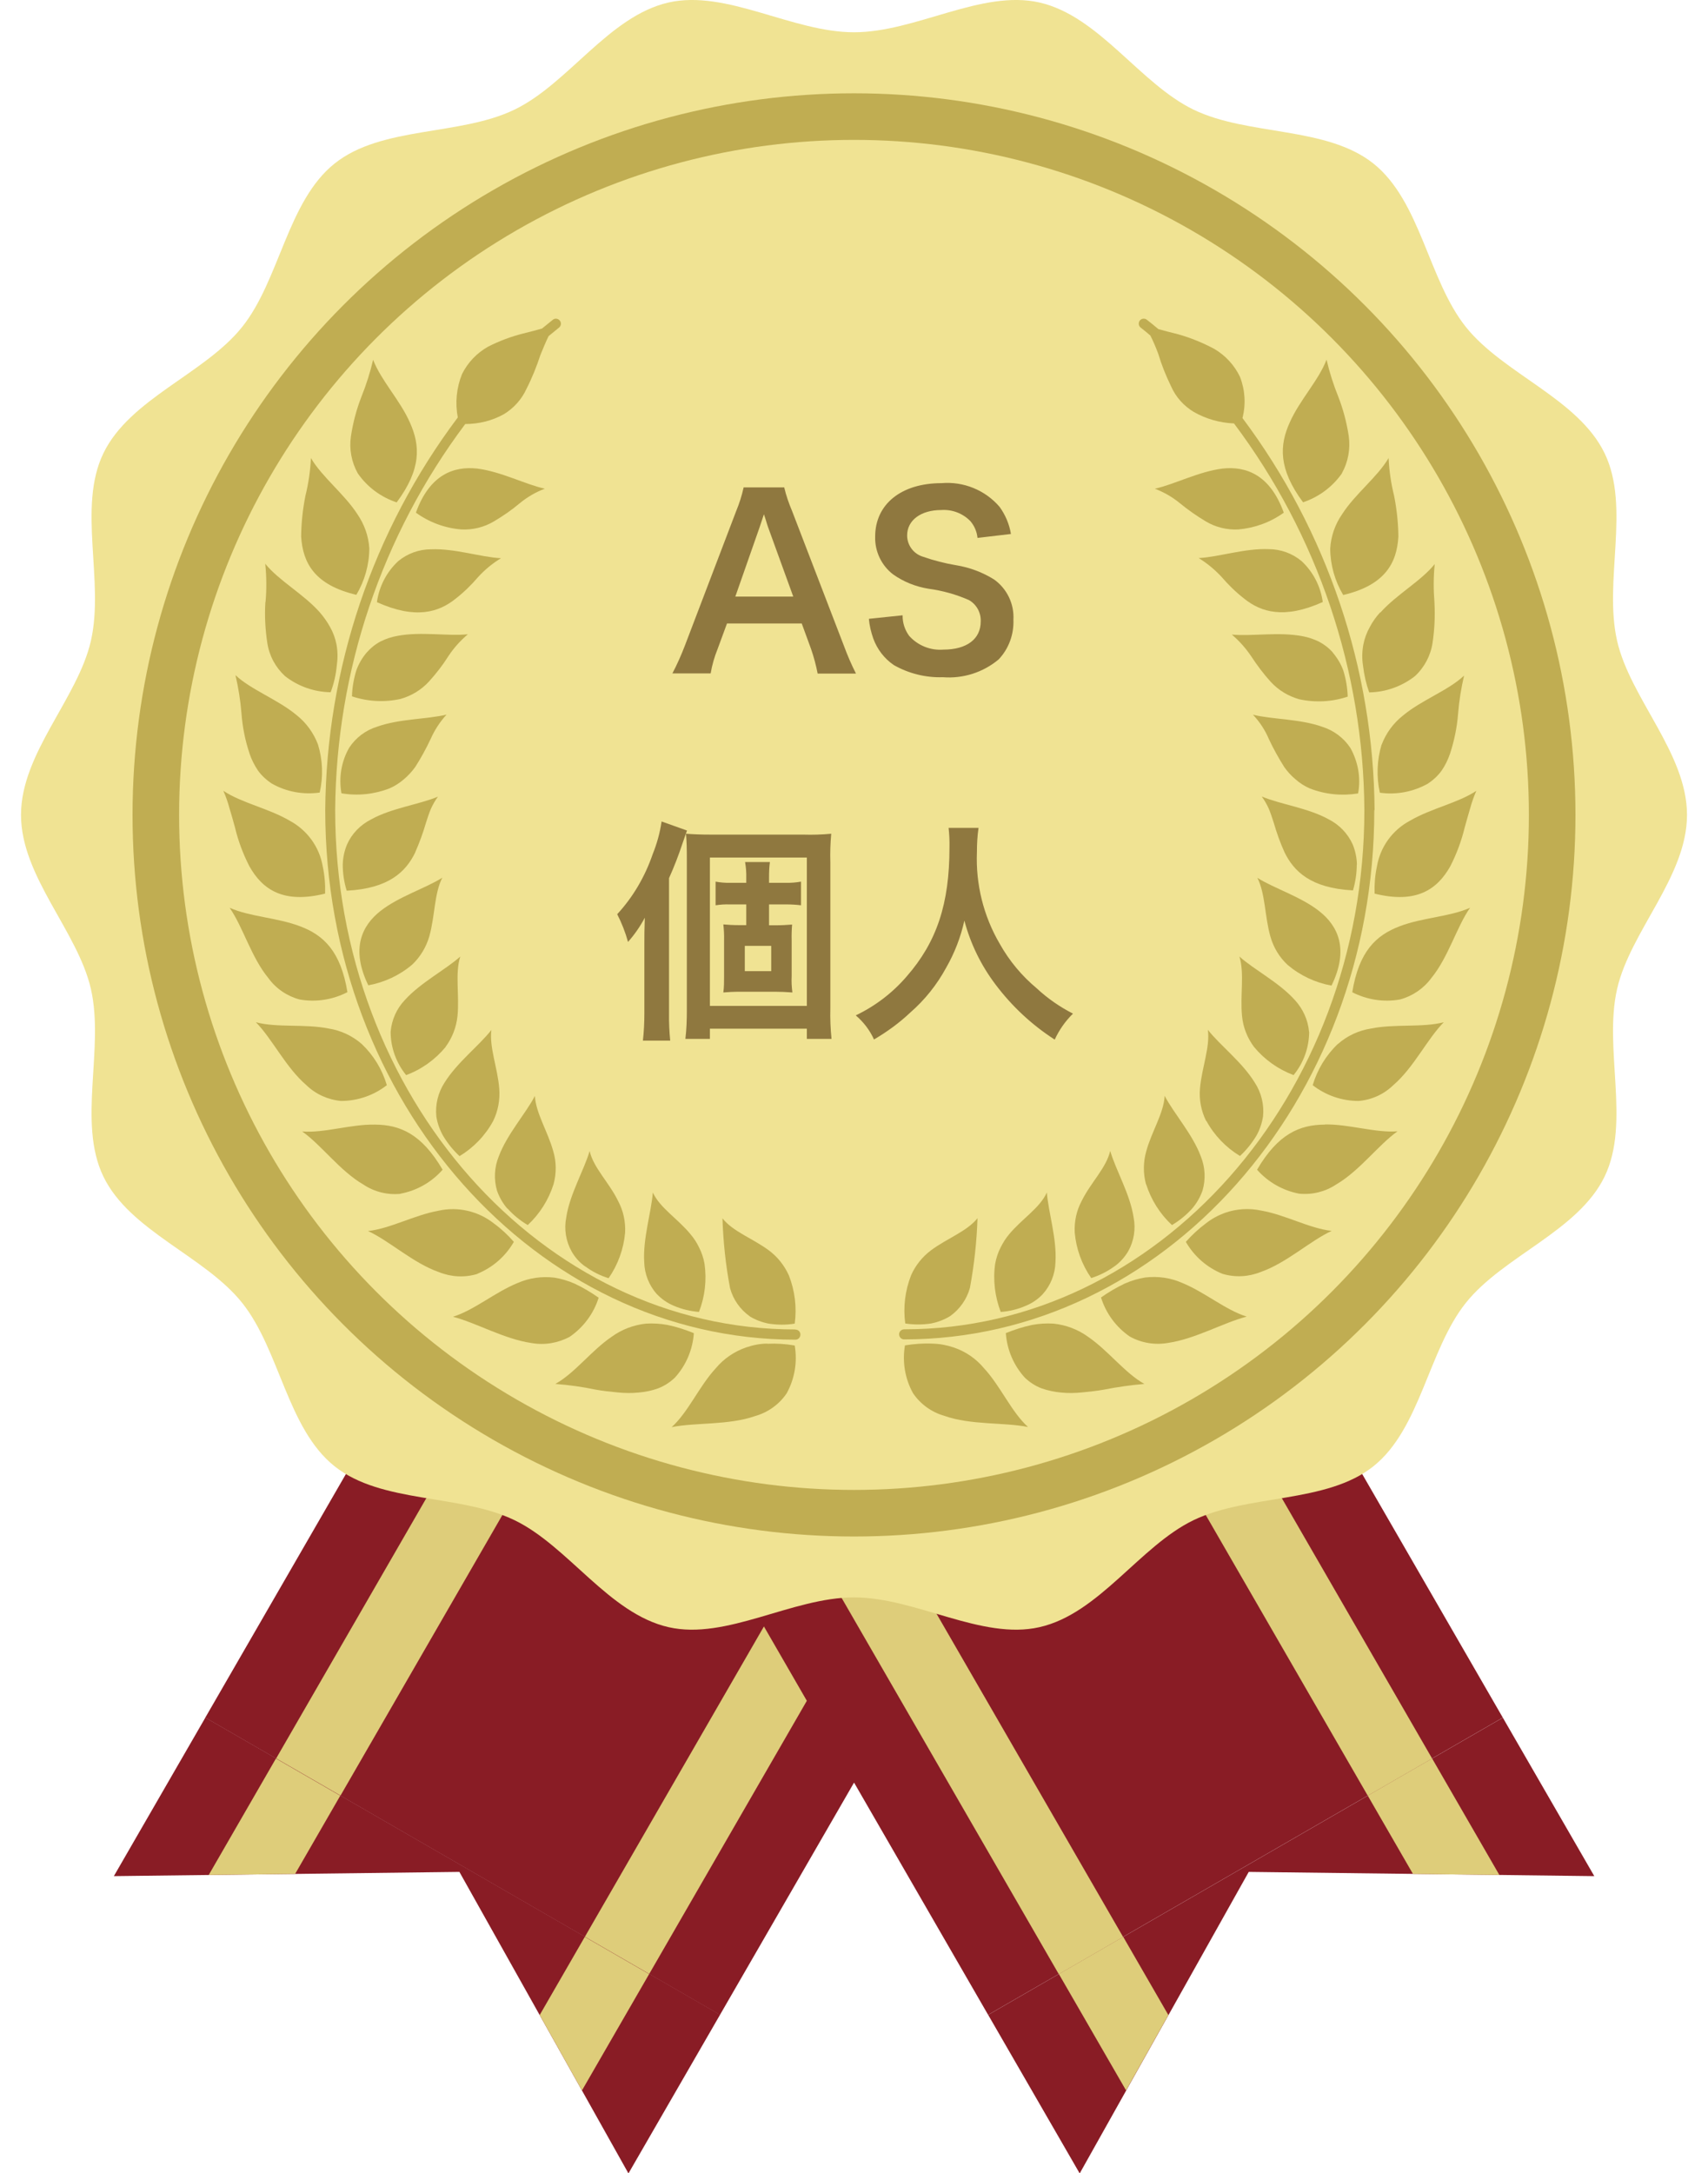
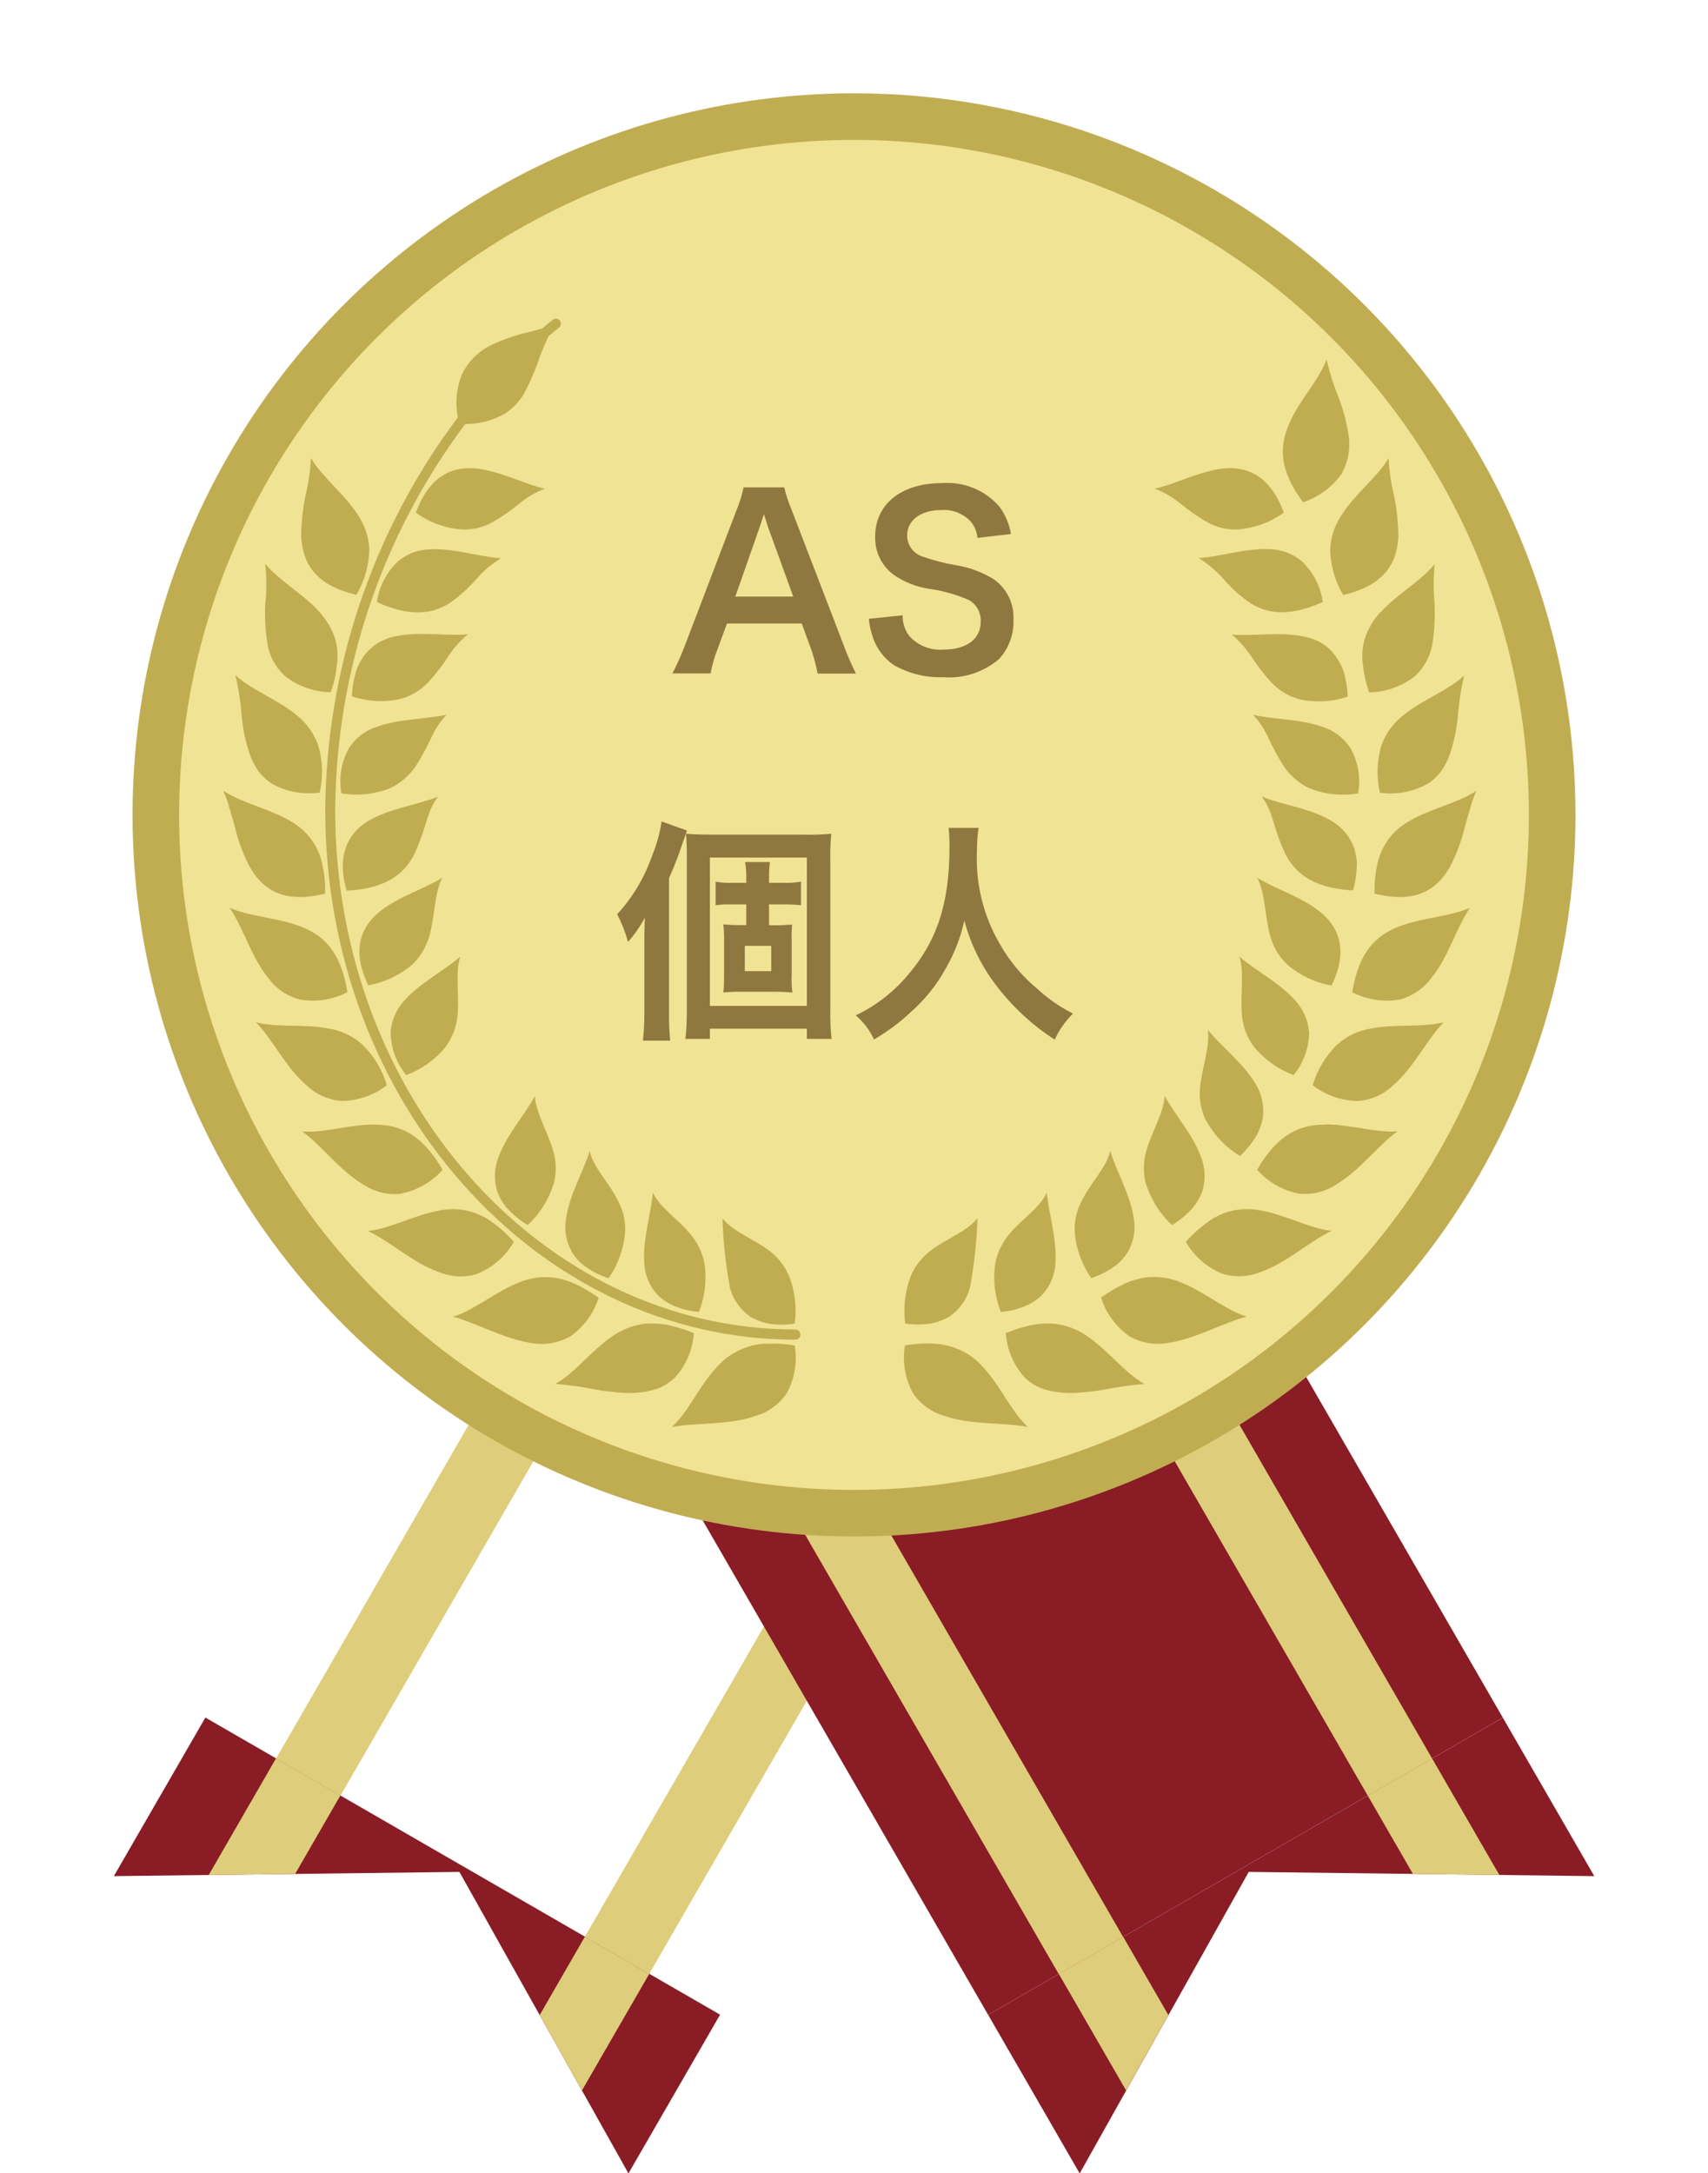
<svg xmlns="http://www.w3.org/2000/svg" id="_レイヤー_1" data-name="レイヤー 1" width="117" height="148.843" viewBox="0 0 114.12 148.84">
  <defs>
    <style>
      .cls-1 {
        fill: none;
      }

      .cls-2 {
        clip-path: url(#clippath);
      }

      .cls-3 {
        fill: #f0e393;
      }

      .cls-4 {
        fill: #8f783f;
      }

      .cls-5 {
        fill: #c0ad52;
      }

      .cls-6 {
        fill: #decd7a;
      }

      .cls-7 {
        fill: #891c25;
      }

      .cls-8 {
        clip-path: url(#clippath-1);
      }
    </style>
    <clipPath id="clippath">
      <polygon class="cls-1" points="47.88 137.99 41.61 148.84 30.03 128.2 6.35 128.49 12.62 117.63 47.88 137.99" />
    </clipPath>
    <clipPath id="clippath-1">
      <polygon class="cls-1" points="101.5 117.63 107.77 128.49 84.1 128.2 72.51 148.84 66.24 137.99 101.5 117.63" />
    </clipPath>
  </defs>
  <g id="_グループ_2195" data-name="グループ 2195">
    <g id="_グループ_2183" data-name="グループ 2183">
      <g id="_グループ_2178" data-name="グループ 2178">
        <g id="_グループ_2169" data-name="グループ 2169">
          <g id="_グループ_2168" data-name="グループ 2168">
            <g id="_グループ_2165" data-name="グループ 2165">
              <g id="_グループ_2164" data-name="グループ 2164">
                <path id="_パス_113" data-name="パス 113" class="cls-7" d="m47.88,137.99l-6.27,10.86-11.58-20.65-23.67.29,6.27-10.86,35.26,20.35Z" />
                <g class="cls-2">
                  <g id="_グループ_2163" data-name="グループ 2163">
                    <g id="_グループ_2162" data-name="グループ 2162">
                      <rect id="_長方形_721" data-name="長方形 721" class="cls-6" x="10.27" y="124.59" width="12.54" height="5.09" transform="translate(-101.84 77.9) rotate(-60.01)" />
                      <rect id="_長方形_722" data-name="長方形 722" class="cls-6" x="31.43" y="136.8" width="12.54" height="5.09" transform="translate(-101.83 102.33) rotate(-60.01)" />
                    </g>
                  </g>
                </g>
              </g>
            </g>
            <g id="_グループ_2167" data-name="グループ 2167">
-               <rect id="_長方形_723" data-name="長方形 723" class="cls-7" x="7.32" y="67.75" width="91.71" height="40.71" transform="translate(-49.71 90.1) rotate(-60)" />
              <g id="_グループ_2166" data-name="グループ 2166">
                <rect id="_長方形_724" data-name="長方形 724" class="cls-6" x="-3.25" y="79.45" width="91.71" height="5.09" transform="translate(-49.71 77.9) rotate(-60.01)" />
                <rect id="_長方形_725" data-name="長方形 725" class="cls-6" x="17.9" y="91.66" width="91.71" height="5.09" transform="translate(-49.71 102.33) rotate(-60.01)" />
              </g>
            </g>
          </g>
        </g>
        <g id="_グループ_2177" data-name="グループ 2177">
          <g id="_グループ_2176" data-name="グループ 2176">
            <g id="_グループ_2173" data-name="グループ 2173">
              <g id="_グループ_2172" data-name="グループ 2172">
                <path id="_パス_115" data-name="パス 115" class="cls-7" d="m101.5,117.63l6.27,10.86-23.67-.29-11.58,20.65-6.27-10.86,35.25-20.35Z" />
                <g class="cls-8">
                  <g id="_グループ_2171" data-name="グループ 2171">
                    <g id="_グループ_2170" data-name="グループ 2170">
                      <rect id="_長方形_726" data-name="長方形 726" class="cls-6" x="73.88" y="133.08" width="5.09" height="12.54" transform="translate(-59.43 56.88) rotate(-30)" />
                      <rect id="_長方形_727" data-name="長方形 727" class="cls-6" x="95.04" y="120.86" width="5.09" height="12.54" transform="translate(-50.49 65.82) rotate(-30)" />
                    </g>
                  </g>
                </g>
              </g>
            </g>
            <g id="_グループ_2175" data-name="グループ 2175">
              <rect id="_長方形_728" data-name="長方形 728" class="cls-7" x="40.59" y="42.25" width="40.71" height="91.7" transform="translate(-35.88 42.28) rotate(-30)" />
              <g id="_グループ_2174" data-name="グループ 2174">
                <rect id="_長方形_729" data-name="長方形 729" class="cls-6" x="47.82" y="48.36" width="5.09" height="91.71" transform="translate(-40.36 37.81) rotate(-30)" />
                <rect id="_長方形_730" data-name="長方形 730" class="cls-6" x="68.98" y="36.14" width="5.09" height="91.71" transform="translate(-31.41 46.75) rotate(-30)" />
              </g>
            </g>
          </g>
        </g>
      </g>
      <g id="_グループ_2182" data-name="グループ 2182">
        <g id="_グループ_2181" data-name="グループ 2181">
          <g id="_グループ_2179" data-name="グループ 2179">
-             <path id="_パス_117" data-name="パス 117" class="cls-3" d="m114.12,55.81c0,4.23-3.89,7.97-4.79,11.93-.93,4.09.93,9.14-.85,12.83-1.81,3.75-6.94,5.44-9.51,8.66s-3.1,8.61-6.33,11.19c-3.22,2.57-8.57,1.89-12.32,3.69-3.69,1.78-6.47,6.41-10.56,7.33-3.96.9-8.46-2.04-12.7-2.04s-8.74,2.94-12.7,2.04c-4.09-.93-6.87-5.55-10.56-7.33-3.75-1.81-9.1-1.12-12.32-3.69-3.24-2.58-3.75-7.95-6.33-11.19-2.57-3.22-7.7-4.91-9.51-8.66-1.78-3.69.08-8.74-.85-12.83-.9-3.96-4.79-7.7-4.79-11.93s3.89-7.97,4.79-11.93c.93-4.09-.93-9.14.85-12.83,1.81-3.75,6.94-5.44,9.51-8.66s3.1-8.61,6.33-11.19,8.57-1.88,12.32-3.69c3.69-1.78,6.47-6.41,10.56-7.34,3.96-.9,8.47,2.04,12.7,2.04s8.74-2.94,12.7-2.04c4.09.93,6.87,5.55,10.56,7.34,3.75,1.81,9.09,1.12,12.32,3.69,3.24,2.59,3.75,7.95,6.33,11.19,2.57,3.22,7.7,4.91,9.51,8.66,1.78,3.69-.08,8.74.85,12.83.9,3.96,4.79,7.7,4.79,11.93Z" />
            <circle id="_楕円形_15" data-name="楕円形 15" class="cls-5" cx="57.06" cy="55.81" r="49.42" />
            <circle id="_楕円形_16" data-name="楕円形 16" class="cls-3" cx="57.06" cy="55.81" r="46.23" />
          </g>
          <g id="_グループ_2180" data-name="グループ 2180">
-             <path id="_パス_118" data-name="パス 118" class="cls-5" d="m25.73,34.41c1.7-2.28,1.62-3.9.91-5.47-.67-1.53-1.98-2.88-2.52-4.3-.2.86-.47,1.71-.8,2.53-.34.87-.58,1.78-.72,2.71-.13.88.04,1.77.47,2.54.65.94,1.59,1.63,2.67,1.99Z" />
            <path id="_パス_119" data-name="パス 119" class="cls-5" d="m32.39,35.71c.63-.37,1.22-.78,1.78-1.25.51-.42,1.09-.76,1.71-.99-1.35-.3-3.01-1.18-4.64-1.38-1.58-.17-3.24.39-4.19,3.02.91.66,1.99,1.06,3.11,1.15.78.04,1.56-.15,2.23-.55Z" />
            <path id="_パス_120" data-name="パス 120" class="cls-5" d="m22.97,40.74c.57-.96.88-2.05.89-3.17-.05-.85-.34-1.66-.82-2.36-.91-1.4-2.42-2.54-3.18-3.84-.04.88-.17,1.75-.38,2.6-.18.91-.28,1.84-.29,2.77.11,1.82.93,3.33,3.79,4Z" />
            <path id="_パス_121" data-name="パス 121" class="cls-5" d="m24.38,41.24c2.66,1.2,4.24.68,5.37-.22.58-.45,1.1-.96,1.58-1.52.45-.49.97-.92,1.55-1.27-1.39-.07-3.16-.68-4.8-.61-.82,0-1.61.29-2.24.81-.8.74-1.31,1.74-1.46,2.81Z" />
            <path id="_パス_122" data-name="パス 122" class="cls-5" d="m16.74,41.24c-.06.93-.01,1.86.13,2.78.13.88.56,1.68,1.21,2.28.89.7,1.99,1.09,3.13,1.11.22-.58.36-1.19.42-1.82.07-.48.07-.97-.02-1.45-.08-.42-.23-.83-.44-1.2-.2-.36-.44-.7-.71-1.01-1.11-1.25-2.78-2.15-3.73-3.32.09.87.1,1.75.02,2.62Z" />
            <path id="_パス_123" data-name="パス 123" class="cls-5" d="m22.97,45.91c-.18.58-.28,1.18-.3,1.78,1.07.36,2.22.42,3.32.18.75-.21,1.43-.62,1.96-1.2.49-.54.94-1.12,1.33-1.74.37-.56.82-1.06,1.33-1.49-1.39.14-3.22-.2-4.83.11-.4.07-.79.2-1.15.38-.36.19-.68.45-.95.76-.31.36-.55.78-.71,1.22Z" />
            <path id="_パス_124" data-name="パス 124" class="cls-5" d="m82.31,32.09c-1.63.2-3.29,1.08-4.64,1.38.62.24,1.2.57,1.71.99.56.46,1.16.88,1.78,1.25.67.4,1.45.59,2.23.55,1.12-.1,2.2-.49,3.11-1.15-.95-2.63-2.61-3.19-4.19-3.02Z" />
            <path id="_パス_125" data-name="パス 125" class="cls-5" d="m90.48,32.41c.43-.77.59-1.66.47-2.54-.14-.93-.38-1.84-.72-2.71-.33-.82-.6-1.66-.8-2.53-.54,1.42-1.85,2.78-2.52,4.3-.71,1.56-.79,3.18.91,5.47,1.08-.36,2.02-1.06,2.67-1.99Z" />
            <path id="_パス_126" data-name="パス 126" class="cls-5" d="m87.71,38.42c-.63-.52-1.42-.81-2.24-.81-1.64-.07-3.42.54-4.8.61.57.35,1.09.78,1.55,1.27.48.56,1,1.07,1.58,1.52,1.13.9,2.71,1.42,5.37.22-.15-1.08-.66-2.07-1.46-2.81Z" />
            <path id="_パス_127" data-name="パス 127" class="cls-5" d="m89.68,37.58c.01,1.12.32,2.21.89,3.17,2.85-.67,3.68-2.18,3.78-4.01-.01-.93-.11-1.86-.29-2.77-.21-.85-.34-1.72-.38-2.6-.77,1.31-2.28,2.44-3.18,3.84-.49.7-.77,1.52-.82,2.37Z" />
            <path id="_パス_128" data-name="パス 128" class="cls-5" d="m89.87,44.7c-.27-.31-.59-.56-.95-.75-.36-.18-.75-.31-1.15-.38-1.61-.31-3.44.02-4.83-.11.51.43.96.94,1.33,1.49.4.61.84,1.2,1.33,1.74.53.58,1.21.99,1.96,1.2,1.1.24,2.25.18,3.32-.18-.02-.6-.12-1.2-.3-1.78-.16-.45-.41-.86-.71-1.22Z" />
            <path id="_パス_129" data-name="パス 129" class="cls-5" d="m93.1,41.94c-.28.31-.52.64-.71,1.01-.21.37-.36.78-.44,1.2-.09.48-.1.97-.02,1.45.07.62.21,1.23.42,1.82,1.14-.02,2.23-.41,3.13-1.11.65-.6,1.08-1.41,1.21-2.28.14-.92.18-1.85.13-2.78-.07-.87-.07-1.75.02-2.62-.95,1.18-2.62,2.08-3.73,3.33Z" />
            <path id="_パス_130" data-name="パス 130" class="cls-5" d="m91.06,51.22c-.45-.68-1.13-1.19-1.91-1.44-1.54-.55-3.38-.5-4.76-.83.46.49.83,1.05,1.09,1.67.31.66.66,1.29,1.05,1.91.22.31.47.59.76.83.3.27.63.48,1,.64,1.05.41,2.19.52,3.3.34.2-1.07,0-2.17-.53-3.12Z" />
            <path id="_パス_131" data-name="パス 131" class="cls-5" d="m93.2,50.99c-.32,1.07-.36,2.21-.12,3.3,1.13.16,2.28-.06,3.27-.61.37-.24.7-.54.96-.9.25-.36.44-.76.58-1.17.29-.89.48-1.81.55-2.74.07-.88.21-1.74.41-2.6-1.08,1.02-2.89,1.66-4.18,2.73-.66.52-1.17,1.21-1.47,2.01Z" />
            <path id="_パス_132" data-name="パス 132" class="cls-5" d="m91.51,59.21c-.01-.47-.11-.94-.29-1.38-.34-.75-.92-1.35-1.65-1.72-1.41-.78-3.3-1.02-4.58-1.56.19.26.35.54.48.83.13.3.23.63.34.96.2.69.44,1.37.74,2.03.63,1.29,1.78,2.46,4.69,2.61.17-.58.26-1.18.26-1.78Z" />
-             <path id="_パス_133" data-name="パス 133" class="cls-5" d="m95.14,56.21c-1.2.64-2.03,1.79-2.26,3.13-.13.61-.18,1.24-.16,1.86,2.84.71,4.29-.27,5.19-1.88.43-.84.76-1.73.98-2.64.12-.45.26-.91.38-1.33.11-.41.25-.8.42-1.19-1.26.84-3.08,1.19-4.55,2.05Z" />
+             <path id="_パス_133" data-name="パス 133" class="cls-5" d="m95.14,56.21c-1.2.64-2.03,1.79-2.26,3.13-.13.61-.18,1.24-.16,1.86,2.84.71,4.29-.27,5.19-1.88.43-.84.76-1.73.98-2.64.12-.45.26-.91.38-1.33.11-.41.25-.8.42-1.19-1.26.84-3.08,1.19-4.55,2.05" />
            <path id="_パス_134" data-name="パス 134" class="cls-5" d="m88.94,62.41c-1.28-1.01-3.09-1.56-4.25-2.29.55,1.08.5,2.63.89,4.01.21.75.61,1.42,1.18,1.95.86.73,1.9,1.22,3.01,1.42,1.22-2.51.43-4.09-.82-5.08Z" />
            <path id="_パス_135" data-name="パス 135" class="cls-5" d="m91.18,67.95c1.01.52,2.16.7,3.28.5.86-.23,1.62-.75,2.15-1.47,1.17-1.43,1.73-3.5,2.65-4.81-1.39.62-3.27.67-4.83,1.27-1.6.61-2.78,1.7-3.24,4.52Z" />
            <path id="_パス_136" data-name="パス 136" class="cls-5" d="m88.23,70.66c-.07-.81-.42-1.57-.97-2.17-1.1-1.22-2.77-2.06-3.8-2.98.36,1.16.04,2.66.18,4.07.07.77.36,1.5.82,2.12.72.87,1.65,1.53,2.71,1.93.69-.84,1.06-1.88,1.07-2.97Z" />
            <path id="_パス_137" data-name="パス 137" class="cls-5" d="m90.2,71.5c-.81.77-1.4,1.75-1.72,2.82.9.7,2,1.08,3.14,1.08.89-.07,1.73-.45,2.38-1.08,1.41-1.21,2.32-3.16,3.46-4.31-1.47.38-3.35.1-4.98.43-.84.13-1.63.49-2.27,1.06Z" />
            <path id="_パス_138" data-name="パス 138" class="cls-5" d="m81.2,76.77c.54.99,1.34,1.82,2.3,2.4.44-.41.82-.88,1.13-1.4.23-.41.38-.86.45-1.32.08-.81-.12-1.62-.57-2.31-.86-1.4-2.35-2.52-3.21-3.61.16,1.19-.42,2.6-.54,4.01-.07.77.08,1.54.42,2.23Z" />
            <path id="_パス_139" data-name="パス 139" class="cls-5" d="m89.31,77.02c-1.72.01-3.2.63-4.64,3.09.75.85,1.77,1.43,2.88,1.64.89.09,1.79-.13,2.54-.63,1.61-.94,2.88-2.7,4.2-3.64-1.52.12-3.32-.5-4.98-.47Z" />
            <path id="_パス_140" data-name="パス 140" class="cls-5" d="m77.07,81.1c.34,1.07.95,2.04,1.77,2.8.52-.31.99-.69,1.39-1.14.31-.36.54-.77.7-1.21.23-.78.19-1.61-.12-2.37-.57-1.52-1.84-2.92-2.47-4.13-.06,1.19-.89,2.44-1.26,3.79-.21.74-.22,1.52-.02,2.26Z" />
            <path id="_パス_141" data-name="パス 141" class="cls-5" d="m82.45,83.07c-.46.17-.9.41-1.28.71-.5.37-.96.8-1.38,1.27.57.99,1.45,1.76,2.51,2.19.87.26,1.79.21,2.63-.13,1.77-.62,3.37-2.13,4.85-2.81-1.53-.17-3.16-1.1-4.82-1.39-.83-.18-1.7-.13-2.51.16Z" />
            <path id="_パス_142" data-name="パス 142" class="cls-5" d="m74.9,86.73c.38-.27.7-.63.94-1.03.4-.71.53-1.54.37-2.34-.24-1.58-1.22-3.23-1.6-4.54-.27,1.17-1.33,2.16-1.95,3.42-.36.67-.52,1.42-.48,2.18.1,1.12.49,2.19,1.13,3.11.57-.18,1.11-.45,1.6-.81Z" />
            <path id="_パス_143" data-name="パス 143" class="cls-5" d="m77.01,87.49c-.49.08-.96.22-1.41.42-.57.27-1.11.59-1.62.95.34,1.09,1.04,2.04,1.98,2.68.8.44,1.72.59,2.62.43,1.86-.27,3.79-1.39,5.38-1.8-1.47-.46-2.87-1.68-4.45-2.32-.78-.34-1.64-.46-2.49-.36Z" />
            <path id="_パス_144" data-name="パス 144" class="cls-5" d="m53.04,91.05c-17.38,0-31.52-15.95-31.52-35.57.07-9.54,3.19-18.81,8.91-26.44.92,0,1.83-.22,2.64-.67.68-.41,1.23-1.02,1.56-1.75.38-.74.69-1.52.95-2.31.18-.44.36-.88.56-1.29.24-.2.47-.39.71-.58.15-.12.18-.33.06-.48-.12-.15-.33-.18-.48-.06,0,0,0,0,0,0-.25.2-.5.4-.74.6-.41.12-.84.23-1.29.34-.83.21-1.63.51-2.4.9-.77.43-1.4,1.09-1.79,1.88-.38.94-.48,1.97-.29,2.97-5.83,7.76-9.01,17.19-9.08,26.9,0,19.99,14.45,36.26,32.21,36.26.19,0,.34-.16.34-.35,0-.19-.15-.34-.34-.34h0Z" />
-             <path id="_パス_145" data-name="パス 145" class="cls-5" d="m92.72,55.49c-.07-9.69-3.24-19.1-9.05-26.86.24-.94.18-1.92-.17-2.82-.38-.8-1-1.47-1.77-1.92-.79-.42-1.62-.76-2.48-1-.47-.12-.92-.23-1.34-.35-.26-.22-.52-.43-.79-.64-.15-.12-.37-.09-.48.05-.12.15-.09.37.05.48,0,0,0,0,0,0,.23.18.45.36.67.55.2.39.38.82.54,1.25.23.77.53,1.51.88,2.23.32.73.87,1.34,1.55,1.75.84.48,1.79.75,2.76.79,5.73,7.64,8.87,16.92,8.93,26.47,0,19.61-14.14,35.57-31.52,35.57-.19,0-.35.15-.35.34,0,.19.15.35.34.35h0c17.76,0,32.21-16.26,32.21-36.25Z" />
            <path id="_パス_146" data-name="パス 146" class="cls-5" d="m15.65,51.6c.14.42.34.81.58,1.17.26.36.59.66.96.9.99.56,2.14.77,3.27.61.25-1.09.21-2.23-.12-3.3-.3-.79-.81-1.49-1.47-2.01-1.29-1.07-3.1-1.72-4.18-2.73.2.86.34,1.72.41,2.6.07.94.25,1.86.55,2.75Z" />
            <path id="_パス_147" data-name="パス 147" class="cls-5" d="m21.95,54.33c1.11.19,2.25.07,3.3-.34.37-.16.7-.38,1-.64.28-.24.54-.52.76-.83.39-.61.74-1.25,1.05-1.91.27-.61.64-1.18,1.09-1.67-1.38.33-3.23.28-4.76.83-.78.24-1.46.75-1.91,1.44-.54.94-.72,2.05-.53,3.12Z" />
            <path id="_パス_148" data-name="パス 148" class="cls-5" d="m15.64,59.32c.9,1.61,2.34,2.59,5.19,1.88.02-.62-.03-1.25-.16-1.86-.23-1.34-1.07-2.49-2.26-3.13-1.47-.86-3.29-1.21-4.55-2.05.17.38.31.78.42,1.19.13.43.26.88.38,1.33.22.92.55,1.8.98,2.64Z" />
            <path id="_パス_149" data-name="パス 149" class="cls-5" d="m27,58.38c.29-.66.54-1.34.74-2.03.11-.34.21-.66.34-.96.13-.29.29-.57.48-.83-1.29.54-3.18.78-4.58,1.56-.73.37-1.32.97-1.65,1.72-.18.44-.28.9-.29,1.38,0,.6.09,1.2.27,1.78,2.91-.15,4.06-1.32,4.69-2.61Z" />
            <path id="_パス_150" data-name="パス 150" class="cls-5" d="m19.08,68.45c1.12.2,2.27.02,3.28-.5-.46-2.81-1.64-3.91-3.24-4.51-1.57-.6-3.44-.65-4.83-1.27.92,1.32,1.48,3.39,2.65,4.81.52.72,1.28,1.24,2.14,1.47Z" />
            <path id="_パス_151" data-name="パス 151" class="cls-5" d="m26.79,66.07c.56-.53.97-1.21,1.18-1.95.39-1.38.33-2.92.89-4.01-1.17.74-2.97,1.28-4.25,2.29-1.25.99-2.04,2.57-.82,5.08,1.11-.2,2.15-.69,3.01-1.42Z" />
            <path id="_パス_152" data-name="パス 152" class="cls-5" d="m21.92,75.4c1.14,0,2.24-.38,3.14-1.08-.32-1.08-.91-2.05-1.72-2.82-.64-.56-1.43-.93-2.27-1.06-1.64-.33-3.51-.04-4.98-.43,1.13,1.15,2.05,3.1,3.46,4.31.64.62,1.48,1,2.38,1.08Z" />
            <path id="_パス_153" data-name="パス 153" class="cls-5" d="m29.08,71.7c.46-.62.74-1.35.82-2.12.14-1.42-.18-2.92.19-4.07-1.03.92-2.7,1.77-3.8,2.98-.56.59-.9,1.36-.97,2.17,0,1.08.38,2.13,1.06,2.97,1.06-.39,1.99-1.06,2.71-1.93Z" />
            <path id="_パス_154" data-name="パス 154" class="cls-5" d="m26,81.75c1.12-.21,2.13-.79,2.88-1.64-1.44-2.46-2.92-3.08-4.64-3.09-1.67-.03-3.46.59-4.98.47,1.32.93,2.58,2.7,4.2,3.64.75.5,1.65.72,2.54.63Z" />
-             <path id="_パス_155" data-name="パス 155" class="cls-5" d="m28.91,77.78c.31.52.69.99,1.13,1.4.96-.58,1.76-1.41,2.3-2.4.34-.69.48-1.46.42-2.23-.11-1.41-.69-2.81-.54-4.01-.85,1.09-2.34,2.21-3.21,3.61-.44.68-.64,1.49-.56,2.31.07.46.23.91.46,1.32Z" />
            <path id="_パス_156" data-name="パス 156" class="cls-5" d="m31.25,87.24c1.06-.43,1.94-1.2,2.51-2.19-.41-.47-.87-.9-1.38-1.27-1.07-.84-2.46-1.16-3.79-.86-1.66.3-3.29,1.22-4.82,1.39,1.48.68,3.08,2.19,4.85,2.81.84.34,1.76.39,2.63.13Z" />
            <path id="_パス_157" data-name="パス 157" class="cls-5" d="m33.32,82.76c.4.45.87.83,1.39,1.14.82-.76,1.43-1.73,1.77-2.8.2-.74.2-1.52-.02-2.25-.37-1.35-1.19-2.6-1.26-3.79-.63,1.21-1.9,2.61-2.47,4.13-.31.75-.35,1.59-.12,2.37.16.44.39.85.7,1.21Z" />
            <path id="_パス_158" data-name="パス 158" class="cls-5" d="m39.56,88.87c-.51-.36-1.05-.68-1.62-.95-.45-.2-.92-.34-1.41-.42-.85-.1-1.71.02-2.49.36-1.58.64-2.98,1.86-4.45,2.32,1.58.41,3.51,1.53,5.38,1.8.9.16,1.82,0,2.62-.43.94-.65,1.64-1.59,1.98-2.68Z" />
            <path id="_パス_159" data-name="パス 159" class="cls-5" d="m38.65,86.73c.48.36,1.02.63,1.6.81.64-.92,1.03-2,1.13-3.11.04-.76-.12-1.51-.48-2.18-.61-1.26-1.68-2.26-1.95-3.42-.38,1.31-1.36,2.95-1.6,4.54-.16.8-.03,1.63.37,2.34.23.41.55.76.93,1.03Z" />
            <path id="_パス_160" data-name="パス 160" class="cls-5" d="m46.08,91.3c-.58-.24-1.18-.43-1.8-.56-.48-.09-.98-.12-1.47-.09-.85.09-1.66.4-2.35.9-1.4.95-2.52,2.49-3.86,3.23.93.07,1.85.2,2.76.39.49.09.99.14,1.49.19.48.05.97.06,1.46.01.46-.04.91-.13,1.34-.29.42-.16.8-.41,1.13-.72.77-.84,1.23-1.92,1.31-3.06Z" />
            <path id="_パス_161" data-name="パス 161" class="cls-5" d="m43.56,88.63c.32.34.71.61,1.14.79.55.24,1.14.38,1.74.43.41-1.05.54-2.19.38-3.3-.07-.39-.19-.76-.37-1.11-.15-.32-.35-.63-.58-.9-.87-1.07-2.1-1.8-2.59-2.87-.11,1.38-.69,3.16-.59,4.77.02.81.33,1.59.87,2.2Z" />
            <path id="_パス_162" data-name="パス 162" class="cls-5" d="m51.12,92.02c-.49,0-.98.1-1.45.26-.81.28-1.53.77-2.08,1.43-1.14,1.23-1.88,3-3.02,4.03,1.64-.33,3.9-.12,5.72-.76.88-.25,1.65-.8,2.16-1.56.55-1,.74-2.15.55-3.27-.62-.11-1.25-.15-1.88-.12Z" />
            <path id="_パス_163" data-name="パス 163" class="cls-5" d="m49.91,90.15c.4.24.84.41,1.3.5.59.09,1.2.1,1.79,0,.15-1.12.01-2.25-.4-3.3-.31-.69-.79-1.29-1.39-1.73-1.1-.81-2.44-1.27-3.16-2.18.05,1.6.22,3.2.52,4.78.21.78.69,1.46,1.35,1.93Z" />
            <path id="_パス_164" data-name="パス 164" class="cls-5" d="m68.85,89.42c.43-.18.82-.45,1.14-.79.54-.6.85-1.38.87-2.19.1-1.61-.48-3.39-.59-4.77-.49,1.08-1.72,1.81-2.59,2.87-.23.27-.42.58-.58.9-.18.35-.3.73-.37,1.11-.16,1.11-.02,2.25.38,3.3.6-.04,1.19-.19,1.74-.43Z" />
            <path id="_パス_165" data-name="パス 165" class="cls-5" d="m70.73,90.65c-.49-.03-.99,0-1.47.09-.61.13-1.21.32-1.8.56.08,1.14.54,2.22,1.31,3.06.33.31.71.56,1.13.72.43.15.88.25,1.34.29.49.05.97.04,1.46-.01.49-.05,1-.1,1.49-.19.91-.18,1.83-.31,2.76-.39-1.33-.74-2.46-2.27-3.86-3.23-.69-.5-1.51-.81-2.36-.9Z" />
            <path id="_パス_166" data-name="パス 166" class="cls-5" d="m62.34,90.64c.46-.09.9-.26,1.3-.5.66-.47,1.14-1.15,1.36-1.93.29-1.58.47-3.17.52-4.78-.72.9-2.06,1.37-3.16,2.18-.61.45-1.09,1.05-1.39,1.73-.41,1.05-.55,2.18-.4,3.3.59.09,1.19.09,1.78,0Z" />
            <path id="_パス_167" data-name="パス 167" class="cls-5" d="m63.88,92.28c-.47-.16-.96-.25-1.45-.26-.63-.03-1.26.02-1.88.12-.19,1.12,0,2.28.55,3.27.51.76,1.28,1.31,2.16,1.56,1.81.64,4.07.43,5.72.76-1.14-1.03-1.88-2.8-3.02-4.03-.55-.66-1.27-1.15-2.08-1.42Z" />
          </g>
        </g>
      </g>
    </g>
    <path id="_パス_228-2" data-name="パス 228-2" class="cls-4" d="m57.19,46.12c-.31-.61-.58-1.24-.82-1.89l-3.55-9.23c-.22-.52-.41-1.06-.54-1.62h-2.78c-.12.55-.29,1.09-.51,1.62l-3.52,9.23c-.25.65-.53,1.28-.85,1.89h2.62c.1-.58.26-1.14.48-1.68l.64-1.74h5.12l.64,1.75c.19.55.34,1.11.45,1.68h2.62Zm-4.29-5.26h-3.97l1.66-4.74q.05-.14.3-.9c.18.53.22.72.29.9l1.72,4.74Zm5.18,1.54c.04.45.15.9.3,1.33.27.74.76,1.38,1.41,1.82,1.02.58,2.19.87,3.36.83,1.38.11,2.76-.33,3.82-1.22.69-.73,1.05-1.71,1.01-2.72.06-1.08-.44-2.12-1.32-2.75-.8-.5-1.68-.83-2.61-.98-.77-.13-1.52-.32-2.26-.58-.64-.19-1.09-.78-1.09-1.46,0-1.04.94-1.74,2.34-1.74.75-.05,1.48.23,2,.77.27.32.44.72.48,1.14l2.29-.27c-.11-.67-.38-1.31-.78-1.86-.99-1.15-2.47-1.75-3.98-1.62-2.75,0-4.54,1.44-4.54,3.66-.03,1.01.43,1.98,1.23,2.59.72.51,1.55.84,2.42.98.96.13,1.9.39,2.78.78.52.3.83.87.8,1.47,0,1.2-.96,1.92-2.56,1.92-.88.07-1.75-.28-2.34-.94-.3-.41-.46-.9-.45-1.41l-2.3.24Zm-13.69,17.74c.35-.78.66-1.58.93-2.4.16-.45.19-.54.3-.86l-1.74-.62c-.11.77-.32,1.52-.61,2.24-.52,1.52-1.34,2.93-2.43,4.11.31.61.56,1.24.74,1.9.45-.51.84-1.07,1.15-1.66-.03.86-.03,1.25-.03,1.78v4.77c0,.63-.03,1.25-.1,1.87h1.87c-.06-.62-.09-1.24-.08-1.86v-9.26Zm6.85,3.22v-1.42h1.2c.33,0,.66.02.99.06v-1.62c-.34.06-.68.09-1.02.08h-1.17v-.35c0-.36.01-.72.06-1.07h-1.7c.06.35.09.71.08,1.07v.35h-1.12c-.33.01-.65-.02-.98-.08v1.62c.32-.05.64-.07.96-.06h1.14v1.42h-.4c-.51,0-.82-.02-1.17-.05.04.36.06.72.05,1.09v2.48c0,.36,0,.73-.05,1.09.35-.03.7-.05,1.17-.05h2.38c.35,0,.77.02,1.18.05-.05-.37-.07-.75-.05-1.12v-2.43c-.01-.37,0-.73.03-1.1-.38.03-.72.05-1.18.05h-.41Zm-1.66,1.42h1.81v1.73h-1.81v-1.73Zm-3.97,4.4c0,.66-.02,1.31-.1,1.97h1.68v-.7h6.64v.7h1.69c-.07-.7-.1-1.4-.08-2.1v-9.98c-.02-.66,0-1.31.06-1.97-.64.06-1.28.08-1.92.06h-6.29c-.75,0-1.17-.02-1.74-.06.05.53.06,1.01.06,1.81v10.27Zm1.58-10.45h6.64v10.16h-6.64v-10.16Zm16.35-2.03c.05.45.07.9.06,1.34,0,3.84-.86,6.46-2.93,8.83-.96,1.12-2.15,2.03-3.49,2.67.53.45.96,1.01,1.25,1.65.89-.52,1.73-1.13,2.48-1.84,1-.87,1.83-1.91,2.46-3.07.58-1.01,1-2.1,1.25-3.23.42,1.58,1.14,3.06,2.13,4.37,1.12,1.49,2.49,2.77,4.06,3.78.3-.66.73-1.27,1.25-1.78-.9-.46-1.74-1.04-2.48-1.73-1.02-.85-1.88-1.88-2.53-3.04-1.12-1.91-1.66-4.09-1.57-6.3,0-.55.03-1.1.11-1.65h-2.06Z" />
  </g>
</svg>